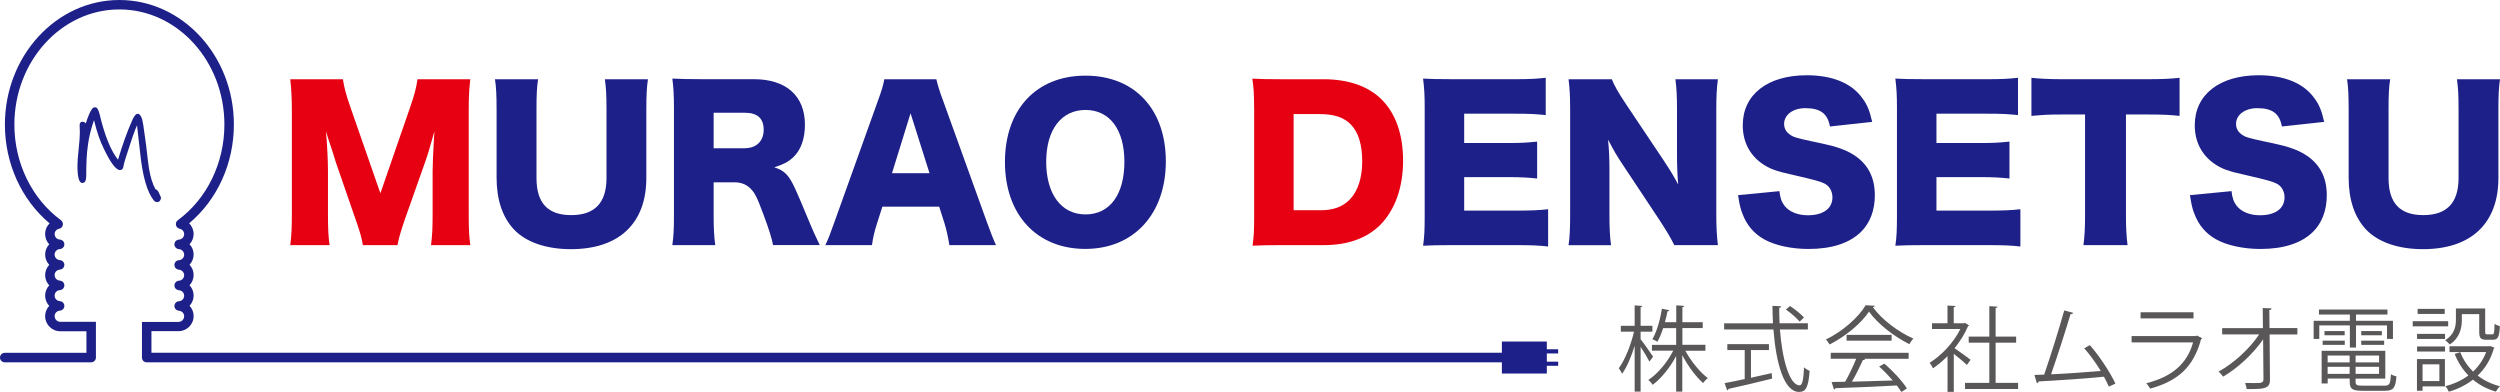
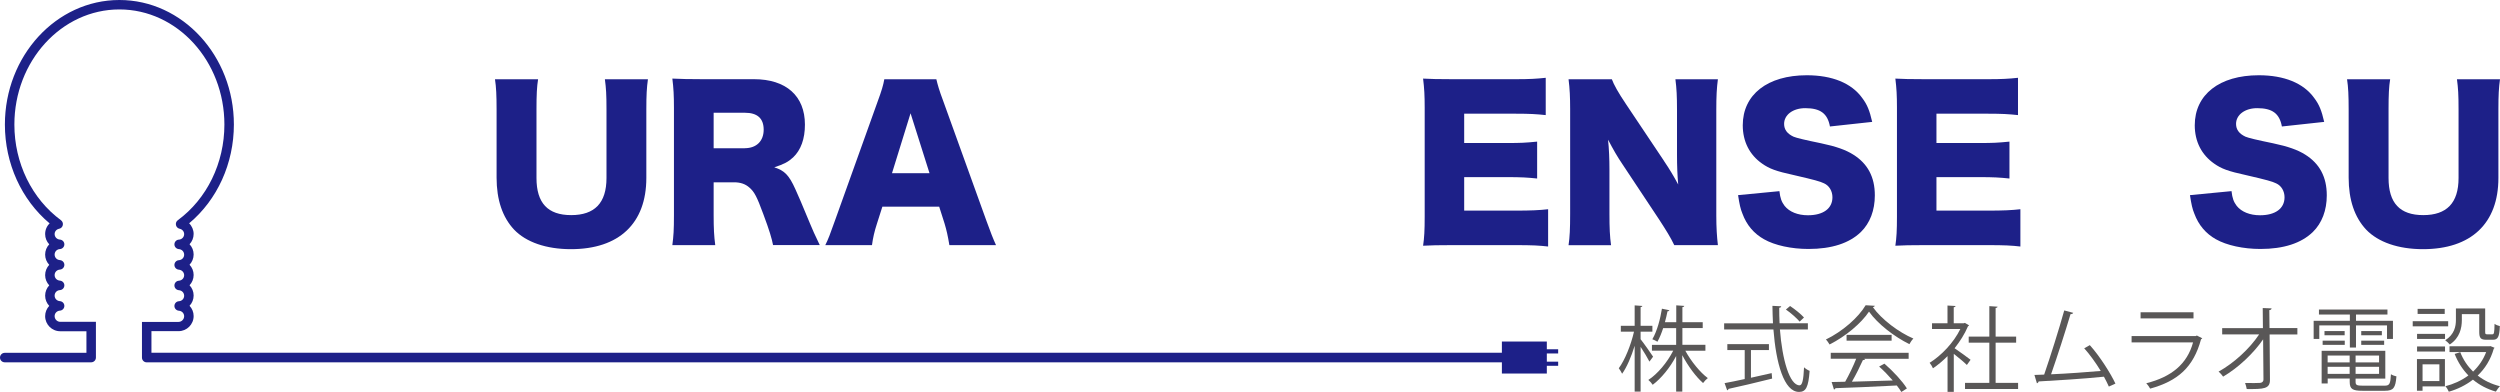
<svg xmlns="http://www.w3.org/2000/svg" id="_レイヤー_2" data-name="レイヤー_2" viewBox="0 0 500.67 78.51">
  <defs>
    <style>
      .cls-1 {
        fill: #595757;
      }

      .cls-2 {
        fill: #1d2088;
      }

      .cls-3 {
        fill: #e60012;
      }
    </style>
  </defs>
  <g id="_レイヤー_1-2" data-name="レイヤー_1">
    <g>
      <g>
-         <path class="cls-3" d="M72.67,49.09c-.2-1.4-.64-2.87-1.72-5.91l-3.67-10.62c-.04-.2-1.24-3.91-1.36-4.23q-.44-1.44-.64-2c.24,2.51.4,5.79.4,7.9v8.67c0,2.76.08,4.51.32,6.19h-7.87c.24-1.8.32-3.47.32-6.19v-20.8c0-2.4-.12-4.51-.32-6.23h10.54c.28,1.72.6,2.99,1.52,5.63l5.99,17.21,5.95-17.21c.92-2.68,1.24-3.95,1.48-5.63h10.58c-.24,1.92-.32,3.55-.32,6.23v20.8c0,3.04.08,4.59.32,6.19h-7.87c.24-1.84.32-3.36.32-6.19v-8.7c0-.96.12-3.95.2-5.19q.12-2.12.16-2.72c-.88,3.12-1.28,4.55-1.8,5.99l-3.87,10.94c-1,2.84-1.52,4.59-1.72,5.87h-6.95Z" />
        <path class="cls-2" d="M129.76,15.87c-.24,1.72-.32,3.15-.32,6.03v13.74c0,9.1-5.47,14.26-15.1,14.26-4.95,0-8.98-1.4-11.38-3.91-2.32-2.47-3.51-5.95-3.51-10.42v-13.66c0-2.75-.08-4.51-.32-6.03h8.63c-.24,1.48-.32,3.08-.32,6.03v13.74c0,5.03,2.28,7.43,6.95,7.43s7.07-2.4,7.07-7.43v-13.74c0-2.99-.08-4.23-.32-6.03h8.63Z" />
        <path class="cls-2" d="M154.82,49.09c-.24-1.28-.72-2.92-1.96-6.23-1.28-3.47-1.76-4.39-2.75-5.27-.84-.76-1.84-1.08-3.12-1.08h-4.07v6.55c0,2.72.08,4.19.32,6.03h-8.59c.24-1.84.32-3.03.32-5.99v-21.49c0-2.47-.08-3.95-.32-5.87,1.76.08,3.24.12,5.95.12h10.38c6.47,0,10.22,3.36,10.22,9.1,0,2.84-.8,5.07-2.35,6.55-1,.92-1.84,1.36-3.79,2,2.04.64,2.96,1.56,4.23,4.39.6,1.28,1.16,2.64,2.96,6.95.44,1.12.92,2.12,1.92,4.23h-9.35ZM149.15,29.68c2.36,0,3.79-1.44,3.79-3.71s-1.28-3.39-3.75-3.39h-6.27v7.11h6.23Z" />
        <path class="cls-2" d="M190.13,49.09c-.32-1.92-.56-2.96-.96-4.31l-1.08-3.39h-11.38l-1.08,3.39c-.52,1.6-.8,2.84-1,4.31h-9.35c.6-1.2.96-2.16,1.92-4.87l8.62-24.04c.72-1.95,1.08-3.15,1.28-4.31h10.42c.28,1.16.56,2.19,1.36,4.31l8.67,24.04c.76,2.12,1.4,3.75,1.92,4.87h-9.35ZM182.35,22.7l-3.71,11.98h7.51l-3.79-11.98Z" />
-         <path class="cls-2" d="M233.48,32.32c0,10.54-6.43,17.53-16.13,17.53s-16.09-6.83-16.09-17.41,6.31-17.29,16.13-17.29,16.09,6.71,16.09,17.17ZM225.18,32.4c0-6.47-2.96-10.38-7.79-10.38s-7.87,3.95-7.87,10.38,2.99,10.54,7.87,10.54,7.79-3.99,7.79-10.54Z" />
-         <path class="cls-3" d="M251.16,21.62c0-2.72-.08-4.03-.36-5.87,1.6.08,2.59.12,5.91.12h8.35c4.91,0,8.86,1.36,11.54,3.95,2.91,2.87,4.39,7.07,4.39,12.38s-1.6,9.86-4.63,12.9c-2.68,2.63-6.47,3.99-11.22,3.99h-8.42c-3.08,0-4.19.04-5.87.12.24-1.76.32-3.08.32-5.83v-21.77ZM264.42,42.11c2.59,0,4.43-.68,5.87-2.12,1.64-1.68,2.52-4.35,2.52-7.67s-.76-5.87-2.32-7.43c-1.4-1.4-3.32-2.04-6.19-2.04h-5.23v19.25h5.35Z" />
        <path class="cls-2" d="M310.04,49.37c-1.72-.2-3.15-.28-6.59-.28h-12.58c-3.03,0-4.15.04-5.87.12.24-1.6.32-3.08.32-5.83v-21.81c0-2.47-.08-3.87-.32-5.83,1.64.08,2.75.12,5.87.12h12.74c2.72,0,4.07-.08,5.95-.28v7.47c-1.84-.2-3.27-.28-5.95-.28h-10.38v5.87h8.62c2.64,0,3.6-.04,5.99-.28v7.39c-1.88-.2-3.24-.28-5.99-.28h-8.62v6.71h10.3c3.04,0,4.79-.08,6.51-.28v7.47Z" />
        <path class="cls-2" d="M333.22,32.2c1.16,1.72,1.92,2.99,2.87,4.75-.16-1.83-.24-3.67-.24-5.91v-9.1c0-2.64-.08-4.23-.32-6.07h8.51c-.24,1.8-.32,3.47-.32,6.07v21.2c0,2.44.12,4.27.32,5.95h-8.74c-.72-1.52-1.64-2.99-2.99-5.07l-7.39-11.14c-1.08-1.6-1.76-2.8-2.88-4.91.2,1.8.28,3.99.28,5.95v8.95c0,2.76.08,4.51.32,6.23h-8.51c.24-1.56.32-3.31.32-6.27v-21.01c0-2.32-.08-4.11-.32-5.95h8.67c.4,1.08,1.28,2.68,2.84,4.99l7.59,11.34Z" />
        <path class="cls-2" d="M356.36,38.27c.16,1.44.44,2.16,1.04,2.96.96,1.2,2.64,1.88,4.67,1.88,3.08,0,4.91-1.36,4.91-3.6,0-1.24-.64-2.32-1.67-2.79-.84-.4-1.84-.68-5.99-1.64-3.67-.8-4.95-1.28-6.43-2.32-2.52-1.76-3.87-4.43-3.87-7.67,0-6.15,4.95-10.02,12.82-10.02,5.07,0,8.95,1.56,11.1,4.55,1,1.32,1.48,2.52,2,4.79l-8.46.92c-.48-2.6-1.92-3.67-4.95-3.67-2.44,0-4.23,1.32-4.23,3.15,0,1.12.6,1.96,1.88,2.56q.8.36,5.51,1.32c3.04.64,4.95,1.32,6.47,2.28,2.87,1.8,4.31,4.47,4.31,8.15,0,2.99-.96,5.55-2.8,7.35-2.32,2.24-5.83,3.39-10.5,3.39-3.39,0-6.75-.72-8.9-1.95-2-1.12-3.48-2.84-4.31-5.11-.4-.96-.6-1.88-.88-3.72l8.31-.8Z" />
        <path class="cls-2" d="M404.62,49.37c-1.72-.2-3.16-.28-6.59-.28h-12.58c-3.04,0-4.16.04-5.87.12.24-1.6.32-3.08.32-5.83v-21.81c0-2.47-.08-3.87-.32-5.83,1.64.08,2.76.12,5.87.12h12.74c2.72,0,4.07-.08,5.95-.28v7.47c-1.84-.2-3.27-.28-5.95-.28h-10.38v5.87h8.63c2.63,0,3.59-.04,5.99-.28v7.39c-1.88-.2-3.24-.28-5.99-.28h-8.63v6.71h10.3c3.03,0,4.79-.08,6.51-.28v7.47Z" />
-         <path class="cls-2" d="M425.76,43.06c0,2.39.08,4.15.32,6.03h-8.83c.24-1.88.32-3.51.32-6.03v-20.13h-4.71c-2.51,0-3.19.04-6.03.28v-7.63c1.32.16,3.51.28,5.95.28h17.49c2.8,0,4.39-.08,6.23-.28v7.63c-1.8-.2-3.36-.28-6.23-.28h-4.51v20.13Z" />
        <path class="cls-2" d="M446.9,38.27c.16,1.44.44,2.16,1.04,2.96.96,1.2,2.64,1.88,4.67,1.88,3.08,0,4.91-1.36,4.91-3.6,0-1.24-.64-2.32-1.68-2.79-.84-.4-1.84-.68-5.99-1.64-3.67-.8-4.95-1.28-6.43-2.32-2.52-1.76-3.88-4.43-3.88-7.67,0-6.15,4.95-10.02,12.82-10.02,5.07,0,8.95,1.56,11.1,4.55,1,1.32,1.48,2.52,2,4.79l-8.47.92c-.48-2.6-1.92-3.67-4.95-3.67-2.44,0-4.23,1.32-4.23,3.15,0,1.12.6,1.96,1.88,2.56q.8.36,5.51,1.32c3.03.64,4.95,1.32,6.47,2.28,2.87,1.8,4.31,4.47,4.31,8.15,0,2.99-.96,5.55-2.8,7.35-2.32,2.24-5.83,3.39-10.5,3.39-3.39,0-6.75-.72-8.91-1.95-2-1.12-3.47-2.84-4.31-5.11-.4-.96-.6-1.88-.88-3.72l8.3-.8Z" />
        <path class="cls-2" d="M500.67,15.87c-.24,1.72-.32,3.15-.32,6.03v13.74c0,9.1-5.47,14.26-15.1,14.26-4.95,0-8.98-1.4-11.38-3.91-2.32-2.47-3.51-5.95-3.51-10.42v-13.66c0-2.75-.08-4.51-.32-6.03h8.63c-.24,1.48-.32,3.08-.32,6.03v13.74c0,5.03,2.28,7.43,6.95,7.43s7.07-2.4,7.07-7.43v-13.74c0-2.99-.08-4.23-.32-6.03h8.63Z" />
      </g>
      <g>
        <path class="cls-1" d="M328.57,67.95c.58.71,2.14,2.94,2.49,3.48l-.73.99c-.32-.65-1.12-1.97-1.77-2.96v8.96h-1.19v-9.17c-.67,2.18-1.58,4.31-2.51,5.6-.15-.33-.45-.82-.67-1.1,1.21-1.62,2.44-4.67,3.05-7.33h-2.64v-1.17h2.77v-4.09l1.54.11c-.02.11-.11.2-.35.24v3.74h2.36v1.17h-2.36v1.52ZM341.52,70.24h-4c1.13,2.1,2.96,4.35,4.5,5.48-.3.22-.73.67-.95.99-1.41-1.23-3.03-3.4-4.16-5.58v7.29h-1.23v-7.12c-1.23,2.34-3.01,4.5-4.7,5.76-.2-.32-.58-.74-.87-.97,1.84-1.19,3.79-3.51,4.98-5.86h-4.26v-1.17h4.85v-3.35h-2.6c-.32.98-.71,1.95-1.15,2.73-.26-.17-.71-.39-1.02-.5.99-1.67,1.62-4.22,1.92-6.12l1.49.32c-.04.13-.17.2-.37.2-.13.63-.3,1.39-.52,2.19h2.27v-3.38l1.6.11c-.02.13-.13.22-.37.26v3.01h4.07v1.17h-4.07v3.35h4.61v1.17Z" />
        <path class="cls-1" d="M362.06,65.98h-5.6c.46,6.03,1.93,11.19,3.94,11.19.54,0,.78-1.08.89-3.61.3.28.76.58,1.12.71-.24,3.27-.74,4.22-2.12,4.22-3.03,0-4.61-5.78-5.13-12.51h-9.87v-1.23h9.78c-.06-1.15-.09-2.32-.11-3.5l1.75.09c0,.17-.11.26-.39.3,0,1.04.02,2.08.07,3.1h5.67v1.23ZM350.66,70.11v5.54c1.36-.3,2.77-.61,4.15-.93l.09,1.1c-3.18.8-6.6,1.6-8.74,2.06-.02.15-.13.26-.26.3l-.52-1.45c1.1-.2,2.49-.48,4.03-.82v-5.8h-3.48v-1.19h8.33v1.19h-3.61ZM358.49,61.28c1,.67,2.21,1.64,2.79,2.31l-.87.82c-.58-.69-1.75-1.73-2.75-2.42l.84-.71Z" />
        <path class="cls-1" d="M375.47,61.24c-.06.15-.2.24-.39.28,1.82,2.53,5.19,5.02,8.11,6.28-.3.3-.59.74-.8,1.12-2.96-1.45-6.3-4-8.09-6.51-1.54,2.31-4.65,4.95-7.9,6.58-.15-.26-.46-.74-.73-1,3.27-1.58,6.49-4.37,7.96-6.86l1.84.11ZM366.64,71.85v-1.19h15.6v1.19h-8.94l.22.07c-.06.13-.2.19-.45.21-.56,1.26-1.39,2.94-2.19,4.31,2.47-.06,5.35-.15,8.18-.24-.84-.97-1.8-1.97-2.73-2.79l1.06-.58c1.75,1.51,3.63,3.55,4.5,4.96l-1.11.71c-.24-.39-.54-.84-.91-1.3-4.52.24-9.31.45-12.29.54-.04.17-.15.24-.3.26l-.46-1.49c.78,0,1.69-.02,2.71-.06.76-1.34,1.64-3.16,2.21-4.61h-5.09ZM369.81,67.06h9.02v1.17h-9.02v-1.17Z" />
        <path class="cls-1" d="M394.34,65.16c-.02.07-.13.15-.22.19-.65,1.54-1.6,3.03-2.68,4.39.89.59,2.71,1.93,3.2,2.31l-.74,1.04c-.52-.52-1.71-1.51-2.62-2.23v7.62h-1.25v-7.16c-.95.95-1.93,1.78-2.92,2.44-.13-.32-.46-.87-.67-1.1,2.34-1.45,4.82-4.03,6.15-6.77h-5.67v-1.15h3.1v-3.55l1.62.09c-.02.13-.13.22-.37.26v3.2h2.01l.22-.08.84.5ZM399.66,76.67h4.5v1.23h-10.63v-1.23h4.87v-8.05h-4.13v-1.21h4.13v-6.1l1.65.11c-.02.13-.13.22-.39.26v5.73h4.11v1.21h-4.11v8.05Z" />
        <path class="cls-1" d="M422.33,77.41c-.28-.63-.61-1.3-.98-1.97-3.87.41-10.23.8-13.07.95-.06.19-.19.33-.35.37l-.5-1.67c.56-.02,1.23-.04,1.95-.07,1.23-3.57,2.99-9.13,4.02-12.85l1.8.48c-.07.17-.26.26-.54.26-1.02,3.42-2.62,8.4-3.9,12.05,3.09-.13,7.49-.45,9.95-.67-.97-1.6-2.19-3.29-3.31-4.54l1.12-.63c1.95,2.14,4.18,5.67,5.13,7.7l-1.3.59Z" />
        <path class="cls-1" d="M441.04,67.75c-.04.07-.13.15-.24.19-1.52,5.61-4.63,8.35-10.19,9.89-.17-.33-.52-.8-.78-1.08,5.06-1.26,8.2-3.87,9.37-8.18h-12.31v-1.27h12.87l.19-.11,1.1.56ZM439.29,63.77h-10.6v-1.23h10.6v1.23Z" />
        <path class="cls-1" d="M460.09,66.98h-5.56l.07,9.03c.04,1.88-1.23,1.93-4.65,1.9-.06-.33-.19-.86-.33-1.21,1.23.02,2.7.02,3.03-.02.45-.05.67-.35.65-.69l-.07-8.03c-1.9,2.79-4.98,5.69-8.01,7.47-.22-.33-.58-.73-.91-1.01,3.03-1.67,6.23-4.59,8.12-7.45h-7.4v-1.26h8.16l-.04-4.02,1.78.07c-.02.2-.2.32-.46.35l.04,3.59h5.58v1.26Z" />
        <path class="cls-1" d="M470.6,69.6v-4.43h-6.12v2.71h-1.13v-3.64h7.25v-1.25h-6.19v-1h13.72v1h-6.3v1.25h7.4v3.64h-1.19v-2.71h-6.21v4.43h-1.23ZM471.75,76.48c0,.63.24.76,1.45.76h4.33c1.02,0,1.19-.33,1.3-2.29.28.19.74.35,1.1.43-.19,2.31-.59,2.88-2.32,2.88h-4.46c-2.01,0-2.58-.33-2.58-1.8v-.65h-4.41v.99h-1.21v-6.54h12.75v5.56h-5.95v.67ZM465.15,69.07v-.84h4.43v.84h-4.43ZM465.52,66.3h4.04v.84h-4.04v-.84ZM470.56,71.2h-4.41v1.38h4.41v-1.38ZM466.15,74.87h4.41v-1.41h-4.41v1.41ZM476.45,72.58v-1.38h-4.7v1.38h4.7ZM471.75,74.87h4.7v-1.41h-4.7v1.41ZM472.88,66.3h4.13v.84h-4.13v-.84ZM472.88,69.07v-.84h4.59v.84h-4.59Z" />
        <path class="cls-1" d="M490.29,64.32v1.04h-7.1v-1.04h7.1ZM489.64,71.91v5.47h-4.48v.87h-1.12v-6.34h5.6ZM484.06,67.88v-1.02h5.6v1.02h-5.6ZM484.06,70.4v-1.02h5.6v1.02h-5.6ZM489.6,61.85v1.02h-5.43v-1.02h5.43ZM488.53,72.97h-3.37v3.35h3.37v-3.35ZM493.03,62.93v1.15c0,1.6-.41,3.59-2.42,4.91-.19-.24-.65-.67-.91-.84,1.84-1.19,2.14-2.77,2.14-4.09v-2.29h5.86v4.7c0,.41.06.48.39.48h1.04c.35,0,.41-.24.45-2.1.24.2.74.39,1.06.46-.09,2.19-.41,2.73-1.38,2.73h-1.34c-1.1,0-1.41-.33-1.41-1.56v-3.57h-3.48ZM498.75,69.31l.82.33c-.02.09-.09.15-.15.2-.63,2.21-1.77,4-3.22,5.37,1.26.99,2.75,1.71,4.46,2.14-.28.26-.63.76-.82,1.08-1.77-.52-3.29-1.32-4.59-2.4-1.43,1.11-3.09,1.92-4.83,2.42-.13-.32-.43-.84-.69-1.1,1.65-.43,3.24-1.14,4.61-2.16-1.17-1.21-2.1-2.64-2.75-4.31l1.12-.35c.58,1.49,1.45,2.79,2.57,3.89,1.11-1.06,2.03-2.36,2.62-3.92h-7.34v-1.15h7.98l.22-.04Z" />
      </g>
      <g>
        <path class="cls-2" d="M312.05,70.78v-.83h-2.27v-1.55h-9v2.24H30.33v-4.32h5.43c1.67,0,3.02-1.36,3.02-3.03,0-.79-.31-1.51-.82-2.05.51-.54.82-1.27.82-2.06s-.31-1.51-.82-2.05c.51-.54.82-1.27.82-2.06s-.31-1.51-.82-2.05c.51-.54.82-1.27.82-2.06s-.31-1.51-.82-2.05c.51-.54.82-1.27.82-2.06s-.34-1.59-.9-2.13c5.64-4.71,8.96-12,8.96-19.79C46.84,11.19,36.55,0,23.91,0S.98,11.19.98,24.95c0,7.79,3.33,15.08,8.96,19.79-.57.54-.9,1.3-.9,2.14,0,.79.31,1.51.82,2.05-.51.54-.82,1.27-.82,2.06s.31,1.51.82,2.05c-.51.54-.82,1.27-.82,2.06s.31,1.51.82,2.05c-.51.54-.82,1.27-.82,2.06s.31,1.51.82,2.05c-.51.54-.82,1.27-.82,2.06,0,1.67,1.36,3.02,3.02,3.02h5.25v4.32H.95c-.52,0-.95.42-.95.95s.42.95.95.95h17.31c.52,0,.95-.42.95-.95v-6.21s0-.01,0-.02v-.93h-7.14c-.62,0-1.13-.51-1.13-1.14,0-.59.46-1.06,1.06-1.1.5-.03.89-.45.89-.95s-.39-.91-.89-.95c-.6-.04-1.06-.51-1.06-1.11s.46-1.07,1.06-1.1c.5-.03.89-.45.89-.95s-.39-.91-.89-.95c-.6-.04-1.06-.51-1.06-1.11s.46-1.06,1.06-1.1c.5-.03.89-.45.89-.95s-.39-.91-.89-.95c-.6-.04-1.06-.51-1.06-1.11s.46-1.07,1.06-1.1c.5-.03.89-.45.89-.95s-.39-.91-.89-.95c-.6-.04-1.06-.51-1.06-1.11,0-.52.37-.95.91-1.06.37-.07.65-.36.73-.73.08-.36-.06-.74-.36-.97-5.85-4.3-9.34-11.46-9.34-19.16C2.88,12.24,12.31,1.89,23.91,1.89s21.03,10.34,21.03,23.06c0,7.7-3.49,14.87-9.34,19.16-.3.22-.44.6-.36.97.08.37.37.65.73.73.54.11.91.55.91,1.08,0,.58-.46,1.07-1.06,1.1-.5.03-.89.45-.89.95s.39.91.89.95c.6.04,1.06.51,1.06,1.12s-.47,1.06-1.06,1.1c-.5.03-.89.45-.89.95s.39.91.89.95c.59.04,1.06.52,1.06,1.11s-.46,1.06-1.06,1.1c-.5.03-.89.45-.89.95s.39.91.89.95c.6.04,1.06.51,1.06,1.11s-.46,1.07-1.06,1.1c-.5.03-.89.45-.89.95s.39.91.89.95c.6.04,1.06.51,1.06,1.11s-.51,1.13-1.13,1.13h-7.32v1.89h0v5.26c0,.52.42.95.95.95h271.4v2.24h9v-1.55h2.27v-.83h-2.27v-1.64h2.27Z" />
-         <path class="cls-2" d="M31.49,40.47c.41,0,.66-.28.76-.8,0-.09-.07-.25-.16-.48-.14-.3-.23-.46-.23-.5-.16-.43-.41-.71-.73-.8-.57-1.03-1.01-2.42-1.3-4.21-.09-.48-.27-1.97-.55-4.46-.25-1.78-.46-3.18-.59-4.23-.21-1.46-.59-2.2-1.14-2.2-.32,0-.66.41-1.03,1.21-1.05,2.36-2.01,5.01-2.88,7.99-1.46-1.83-2.7-4.9-3.71-9.2-.23-.87-.5-1.3-.85-1.3-.28,0-.5.11-.64.32-.37.46-.78,1.42-1.26,2.91-.18-.23-.41-.34-.64-.34-.41,0-.59.23-.59.69,0,.18,0,.41.02.73,0,.32.02.55.02.71,0,.87-.09,1.95-.23,3.25-.18,1.6-.25,2.75-.25,3.41,0,2.33.32,3.48.98,3.48.5,0,.78-.46.78-1.42,0-2.47.09-4.48.32-6.04.21-1.69.62-3.39,1.24-5.13.55,2.33,1.21,4.23,1.95,5.7,1.37,2.88,2.47,4.3,3.25,4.3.28,0,.48-.14.62-.41.05-.27.11-.55.18-.85.11-.46.3-1.05.53-1.76.89-2.84,1.58-4.83,2.08-5.95.27,2.43.48,4.26.62,5.47.48,4.71,1.4,7.89,2.72,9.56.21.23.46.37.73.37Z" />
      </g>
    </g>
  </g>
</svg>